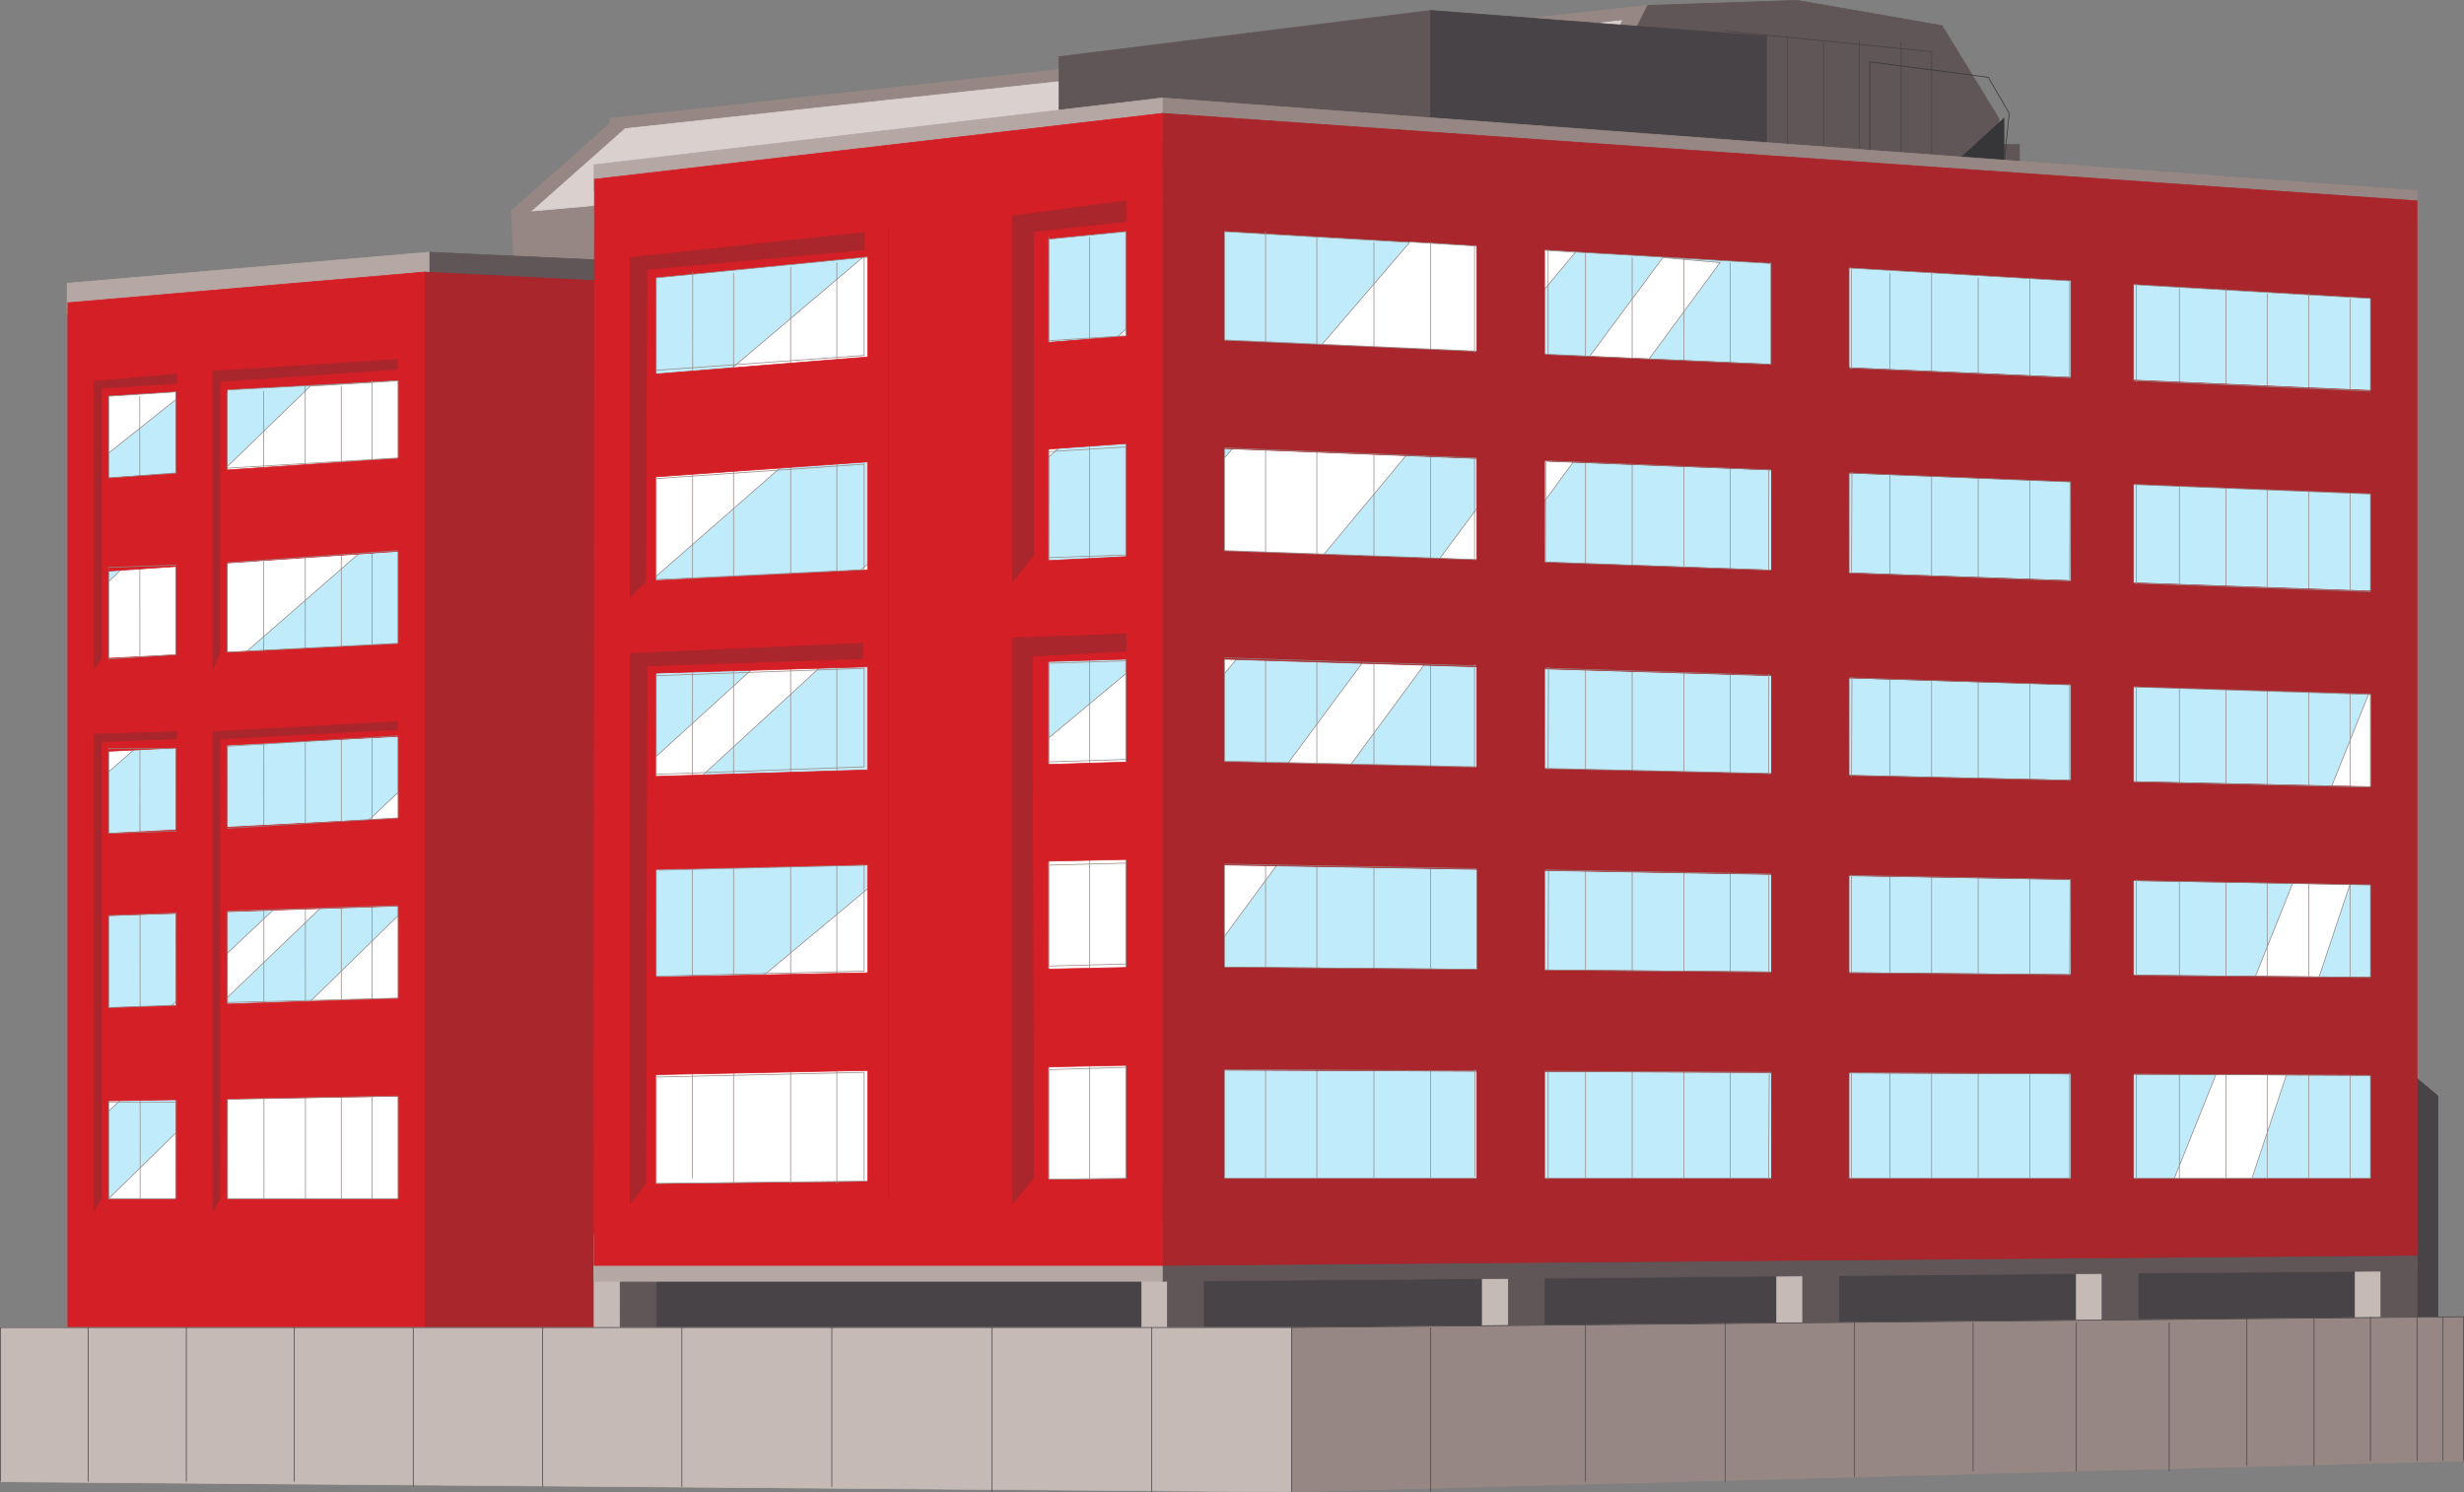
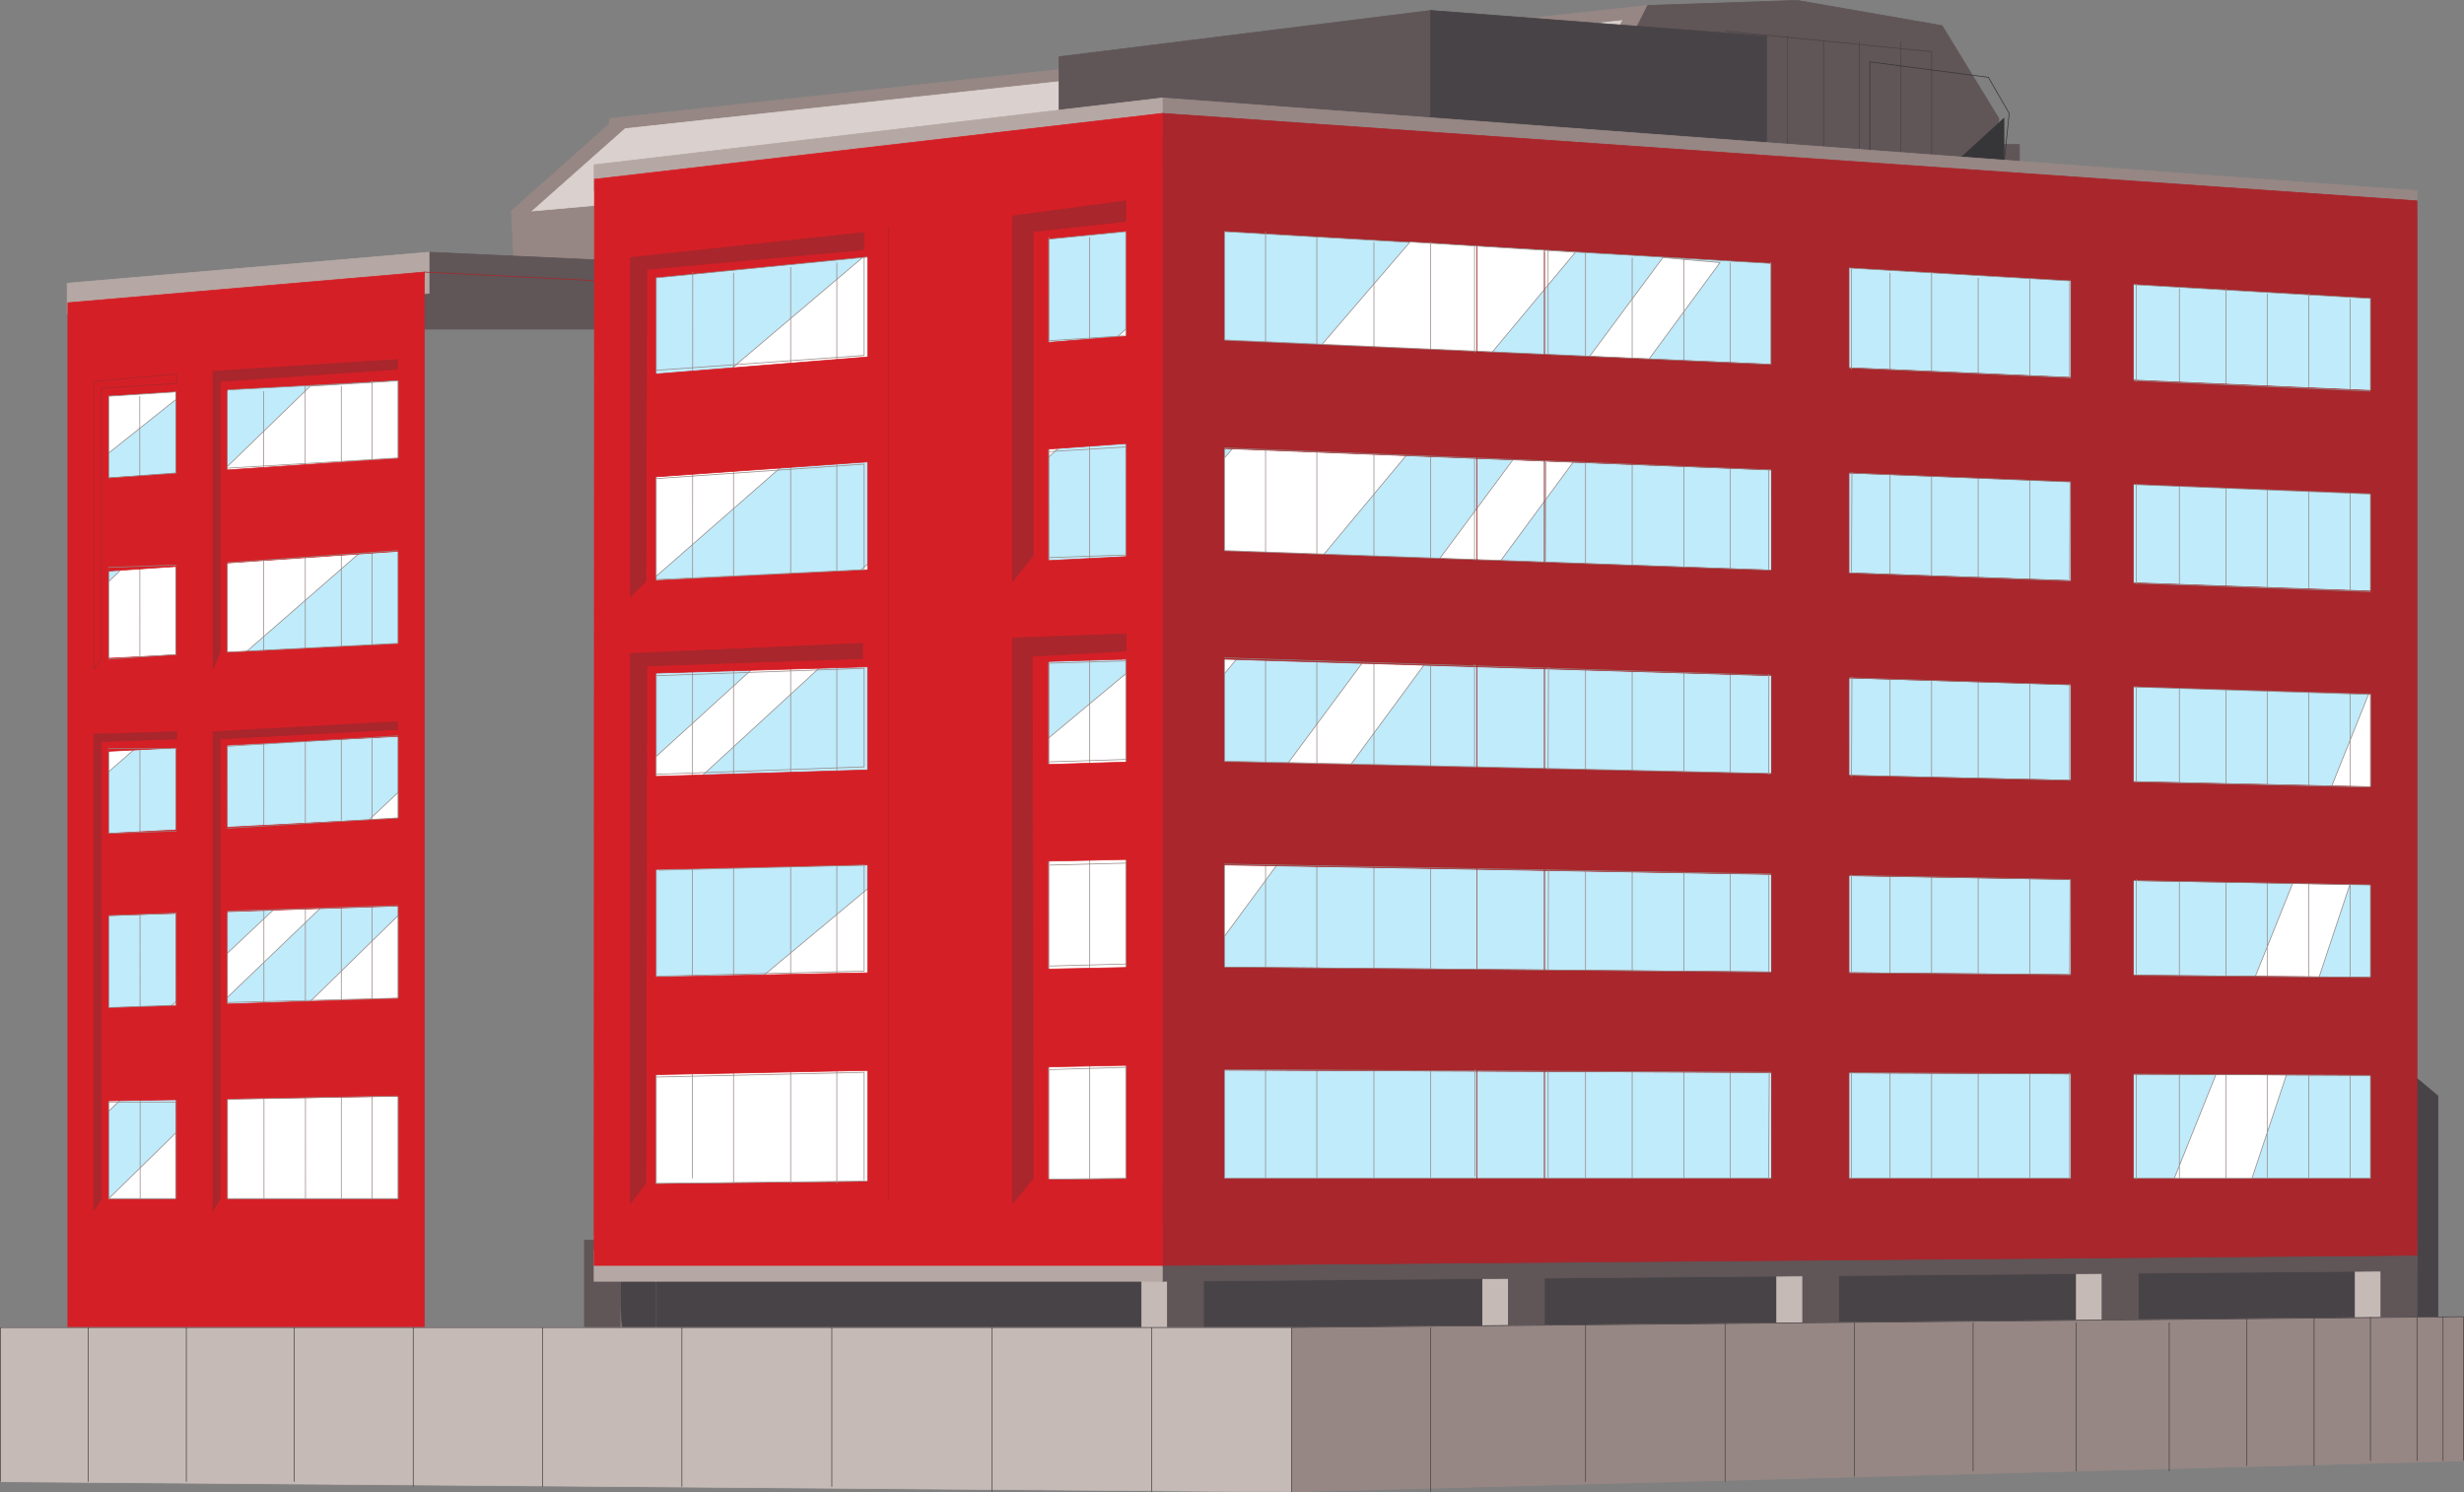
<svg xmlns="http://www.w3.org/2000/svg" width="153.557" height="93.011">
  <rect width="100%" height="100%" fill="#808080" stroke="none" />
  <path fill="#968784" d="m32.19 19.562-.316-6.414L38 7.702v-.32L102.687.335V12.52L32.19 19.562" />
  <path fill="none" stroke="#968784" stroke-width=".045" d="m32.19 19.562-.316-6.414L38 7.702v-.32L102.687.335V12.52Zm0 0" />
  <path fill="#dad1ce" d="m40.245 12.519-7.066.629 5.785-5.13 62.101-6.734-1.597 2.883-59.223 8.352" />
  <path fill="none" stroke="#dad1ce" stroke-width=".045" d="m40.245 12.519-7.066.629 5.785-5.13 62.101-6.734-1.597 2.883zm0 0" />
  <path fill="#605557" d="m102.687.335 9.316-.312 9.027 1.574 3.535 5.785v1.625h1.286v3.195l-27.352-.316 3.219-9.633.969-1.918" />
  <path fill="none" stroke="#605557" stroke-width=".045" d="m102.687.335 9.316-.312 9.027 1.574 3.535 5.785v1.625h1.286v3.195l-27.352-.316 3.219-9.633zm0 0" />
  <path fill="#363639" stroke="#363639" stroke-width=".045" d="M124.882 10.898V7.382l-3.852 3.516zm0 0" />
  <path fill="none" stroke="#484346" stroke-width=".045" d="M120.378 10.898v-7.68l-12.871-1.281" />
  <path fill="#605557" d="M65.995 10.269V3.534L89.16.651l3.867 4.168v5.762l-27.03-.312" />
  <path fill="none" stroke="#605557" stroke-width=".045" d="M65.995 10.269V3.534L89.16.651l3.867 4.168v5.762zm0 0" />
  <path fill="#484346" d="m89.16.651 20.929 1.602v9.32l-20.93-1.304V.65" />
  <path fill="none" stroke="#484346" stroke-width=".045" d="m89.16.651 20.929 1.602v9.32l-20.93-1.304zm22.237 1.602v7.992m2.25-7.66v7.996m2.231-7.996v7.996m2.59-7.996v7.996" />
  <path fill="none" stroke="#363639" stroke-width=".045" d="m124.882 10.269.332-3.203-1.3-2.247-7.388-.964v7.043" />
  <path fill="#605557" d="m26.737 15.718 14.16.648v4.149h-15.46l1.3-4.797" />
  <path fill="none" stroke="#605557" stroke-width=".045" d="m26.737 15.718 14.16.648v4.149h-15.46zm0 0" />
  <path fill="#b5a8a4" d="M4.187 19.562v-1.91l22.55-1.934v2.566l-22.55 1.278" />
  <path fill="none" stroke="#b5a8a4" stroke-width=".045" d="M4.187 19.562v-1.91l22.55-1.934v2.566zm0 0" />
-   <path fill="#a8262c" d="m26.448 16.956 12.535.633v68.285H21.605l4.843-68.918" />
  <path fill="none" stroke="#a8262c" stroke-width=".045" d="m26.448 16.956 12.535.633v68.285H21.605zm0 0" />
  <path fill="#d51f26" d="M4.23 85.874V18.87l22.218-1.914v69.235L4.23 85.874" />
  <path fill="none" stroke="#d51f26" stroke-width=".045" d="M4.23 85.874V18.87l22.218-1.914v69.235zm0 0" />
  <path fill="#484346" d="m150 66.69 1.933 1.622v15.375l-112.97 1.285-.651-8.016 111.687-10.265" />
  <path fill="none" stroke="#484346" stroke-width=".045" d="m150 66.69 1.933 1.622v15.375l-112.97 1.285-.651-8.016zm0 0" />
  <path fill="#c5bab6" d="M92.378 84.655h1.621v-6.73h-1.621v6.73" />
-   <path fill="none" stroke="#c5bab6" stroke-width=".045" d="M92.378 84.655h1.621v-6.73h-1.621zm0 0" />
  <path fill="#605557" d="M94 84.655h2.25v-6.414H94v6.414" />
  <path fill="none" stroke="#605557" stroke-width=".045" d="M94 84.655h2.25v-6.414H94zm0 0" />
  <path fill="#c5bab6" d="M110.726 84.655h1.617v-6.73h-1.617v6.73" />
  <path fill="none" stroke="#c5bab6" stroke-width=".045" d="M110.726 84.655h1.617v-6.73h-1.617zm0 0" />
  <path fill="#605557" d="M112.343 84.655h2.25v-6.414h-2.25v6.414" />
  <path fill="none" stroke="#605557" stroke-width=".045" d="M112.343 84.655h2.25v-6.414h-2.25zm0 0" />
  <path fill="#c5bab6" d="M129.401 84.972h1.602v-6.73h-1.602v6.73" />
  <path fill="none" stroke="#c5bab6" stroke-width=".045" d="M129.401 84.972h1.602v-6.73h-1.602zm0 0" />
  <path fill="#605557" d="M131.003 84.972h2.25v-6.414h-2.25v6.414" />
  <path fill="none" stroke="#605557" stroke-width=".045" d="M131.003 84.972h2.25v-6.414h-2.25zm0 0" />
  <path fill="#c5bab6" d="M146.78 83.687h1.602v-6.73h-1.602v6.73" />
  <path fill="none" stroke="#c5bab6" stroke-width=".045" d="M146.78 83.687h1.602v-6.73h-1.602zm0 0" />
  <path fill="#605557" d="M148.382 83.687h2.246v-6.414h-2.246v6.414" />
  <path fill="none" stroke="#605557" stroke-width=".045" d="M148.382 83.687h2.246v-6.414h-2.246zm0 0" />
  <path fill="#c5bab6" d="M71.148 83.687h1.601v-6.73h-1.601v6.73" />
  <path fill="none" stroke="#c5bab6" stroke-width=".045" d="M71.148 83.687h1.601v-6.73h-1.601zm0 0" />
  <path fill="#605557" d="M72.75 83.687H75v-6.414h-2.25v6.414" />
  <path fill="none" stroke="#605557" stroke-width=".045" d="M72.75 83.687H75v-6.414h-2.25zm0 0" />
  <path fill="#968784" d="m72.433 6.105 78.195 5.78v1.579L70.815 8.335l1.618-2.23" />
  <path fill="none" stroke="#968784" stroke-width=".045" d="m72.433 6.105 78.195 5.78v1.579L70.815 8.335Zm0 0" />
  <path fill="#b5a8a4" d="M37.026 11.886v-1.617l35.407-4.164v2.562l-35.407 3.219" />
  <path fill="none" stroke="#b5a8a4" stroke-width=".045" d="M37.026 11.886v-1.617l35.407-4.164v2.562zm0 0" />
  <path fill="#c5bab6" d="M37.026 83.687h1.622v-6.73h-1.622v6.73" />
-   <path fill="none" stroke="#c5bab6" stroke-width=".045" d="M37.026 83.687h1.622v-6.73h-1.622zm0 0" />
-   <path fill="#605557" d="M38.648 83.687h2.25v-6.414h-2.25v6.414" />
+   <path fill="#605557" d="M38.648 83.687v-6.414h-2.25v6.414" />
  <path fill="none" stroke="#605557" stroke-width=".045" d="M38.648 83.687h2.25v-6.414h-2.25zm0 0" />
  <path fill="#c5bab6" d="M.023 82.741H80.49v10.246L.023 92.355V82.74" />
  <path fill="none" stroke="#c5bab6" stroke-width=".045" d="M.023 82.741H80.49v10.246L.023 92.355Zm0 0" />
  <path fill="#968784" d="m80.491 82.741 73.043-.672v8.985l-73.043 1.933V82.741" />
  <path fill="none" stroke="#968784" stroke-width=".045" d="m80.491 82.741 73.043-.672v8.985l-73.043 1.933zm0 0" />
  <path fill="#605557" d="m72.433 79.858 78.195-.652v-1.62L72.433 75.99v3.867" />
  <path fill="none" stroke="#605557" stroke-width=".045" d="m72.433 79.859 78.195-.653v-1.62L72.433 75.99zm0 0" />
  <path fill="#b5a8a4" d="M37.026 79.858h35.407v-3.535l-35.407 1.602v1.933" />
  <path fill="none" stroke="#b5a8a4" stroke-width=".045" d="M37.026 79.859h35.407v-3.536l-35.407 1.602zm0 0" />
  <path fill="#a8262c" d="m72.433 7.066 78.195 5.453V78.24l-78.195.63V7.065" />
  <path fill="none" stroke="#a8262c" stroke-width=".045" d="m72.433 7.066 78.195 5.453V78.24l-78.195.63zm0 0" />
  <path fill="#d51f26" d="m37.046 11.171 35.387-4.105V78.87H37.026l.02-67.699" />
  <path fill="none" stroke="#d51f26" stroke-width=".045" d="m37.046 11.171 35.387-4.105V78.87H37.026zm0 0" />
  <path fill="none" stroke="#484346" stroke-width=".045" d="M.023 82.741v9.614m5.468-9.614v9.614m6.121-9.614v9.614m6.731-9.614v9.614m7.41-9.614v9.93m8.055-9.93v9.93m8.687-9.93v9.93m9.344-9.93v9.93m9.973-9.93v10.246m9.968-10.246v10.246m8.711-10.246v10.246m8.669-10.246v10.246m9.652-10.562v9.93m8.695-10.285v10.285m8.055-9.93v9.613m7.402-9.613v9.277m6.418-9.277v9.277m5.805-9.277v9.277m4.839-9.632v9.296m4.188-9.296v9.296m3.512-9.296v8.984m2.902-8.984v8.984m1.622-8.984v8.984m1.284-8.984v8.984M.023 82.741H80.49m.001 0 73.043-.672" />
  <path fill="#bfebfb" d="m70.16 14.433-29.262 2.883V73.76l29.261-.317v-59.01" />
  <path fill="none" stroke="#968784" stroke-width=".045" d="m70.16 14.433-29.262 2.883V73.76l29.261-.317zm0 0" />
  <path fill="#fff" d="M53.753 16.054 40.898 26.948v8.965l23.816-20.832-10.961.973" />
  <path fill="none" stroke="#968784" stroke-width=".045" d="M53.753 16.054 40.898 26.948v8.965l23.816-20.832zm0 0" />
  <path fill="#fff" d="m40.898 47.144 29.261-26.63v3.555L40.898 50.976v-3.832" />
  <path fill="none" stroke="#968784" stroke-width=".045" d="m40.898 47.144 29.261-26.63v3.555L40.898 50.976zm0 0" />
  <path fill="#fff" d="m40.898 66.374 29.261-24.383v31.453l-29.261.317v-7.387" />
  <path fill="none" stroke="#968784" stroke-width=".045" d="m40.898 66.374 29.261-24.383v31.453l-29.261.317zM45.714 17v56.76M43.17 16.956l-.019 56.488m6.122-56.804v57.12m2.878-57.394v57.395m15.762-58.992v58.675" />
  <path fill="#d51f26" d="M54.07 14.116v60.59l11.277-.316V13.804l-11.278.312" />
  <path fill="none" stroke="#d51f26" stroke-width=".045" d="M54.07 14.116v60.59l11.277-.316V13.804zm0 0" />
  <path fill="none" stroke="#968784" stroke-width=".045" d="m65.362 14.769-.015 58.675" />
  <path fill="#d51f26" d="m71.148 20.87-31.555 2.543v6.399l31.555-2.235V20.87" />
  <path fill="none" stroke="#d51f26" stroke-width=".045" d="m71.148 20.87-31.555 2.543v6.399l31.555-2.235zm0 0" />
  <path fill="#d51f26" d="m39.593 36.25 31.87-1.622v6.418l-31.87.945V36.25" />
  <path fill="none" stroke="#d51f26" stroke-width=".045" d="m39.593 36.25 31.87-1.622v6.418l-31.87.945zm0 0" />
  <path fill="#d51f26" d="m39.593 48.429 31.87-.969v6.082l-31.87.672v-5.785" />
  <path fill="none" stroke="#d51f26" stroke-width=".045" d="m39.593 48.429 31.87-.969v6.082l-31.87.672zm0 0" />
  <path fill="#d51f26" d="m39.593 60.925 31.87-.649v6.098l-31.87.633v-6.082" />
  <path fill="none" stroke="#d51f26" stroke-width=".045" d="m39.593 60.925 31.87-.649v6.098l-31.87.633zm0 0" />
  <path fill="#a8262c" d="m53.855 14.491-14.579 1.563v21.14l.97-.945.062-19.46 13.547-1.22v-1.078" />
  <path fill="none" stroke="#a8262c" stroke-width=".045" d="m53.855 14.491-14.579 1.563v21.14l.97-.945.062-19.46 13.547-1.22zm0 0" />
  <path fill="#a8262c" d="m53.753 40.097-14.477.633v34.293l.97-1.262.062-32.254 13.445-.461v-.95" />
  <path fill="none" stroke="#a8262c" stroke-width=".045" d="m53.753 40.097-14.477.633v34.293l.97-1.262.062-32.254 13.445-.461zm0 0" />
  <path fill="#a8262c" d="m70.16 13.804-5.762.629v20.195l-1.305 1.621V13.464l7.066-.945v1.285" />
  <path fill="none" stroke="#a8262c" stroke-width=".045" d="m70.16 13.804-5.762.629v20.195l-1.305 1.621V13.464l7.066-.945zm0 0" />
  <path fill="#a8262c" d="m70.183 40.581-5.848.317.063 32.546-1.305 1.579V39.765l7.09-.258v1.074" />
  <path fill="none" stroke="#a8262c" stroke-width=".045" d="m70.183 40.581-5.848.317.063 32.546-1.305 1.579V39.765l7.09-.258zM55.374 14.116v60.59" />
  <path fill="none" stroke="#968784" stroke-width=".045" d="M53.855 16.034v6.117l-12.934.926m-.001 6.754 12.935-.902v6.582l-12.934.613M40.92 48.26l12.935-.464v-6.14l-12.934.46m-.001 18.727 12.935-.317v-6.605l-12.81.316m-.125 12.895 12.935-.293v6.73m11.55-52.339 4.63-.297m-4.63 7.215 4.778-.293m-4.778 6.898 4.778-.164m-4.778 6.75 4.778-.145m-4.778 6.29 4.778-.149m-4.778 6.586 4.778-.125m-4.778 6.414 4.778-.125m-4.778 6.582 4.778-.144" />
  <path fill="#bfebfb" d="m76.308 14.433 71.418 4.168v54.843H76.308V14.433" />
  <path fill="none" stroke="#968784" stroke-width=".045" d="m76.308 14.433 71.418 4.168v54.843H76.308Zm0 0" />
  <path fill="#fff" d="m76.308 28.546 11.566-13.465 10.309.637L76.308 41.99V28.546" />
  <path fill="none" stroke="#968784" stroke-width=".045" d="m76.308 28.546 11.566-13.465 10.309.637L76.308 41.99zm0 0" />
  <path fill="#fff" d="M103.632 16.054 76.308 52.909v5.45l30.882-41.993-3.558-.312" />
  <path fill="none" stroke="#968784" stroke-width=".045" d="M103.632 16.054 76.308 52.909v5.45l30.882-41.993zm0 0" />
  <path fill="#fff" d="m147.726 51.292-7.383 22.152h-4.84l12.223-30.464v8.312" />
  <path fill="none" stroke="#968784" stroke-width=".045" d="m147.726 51.292-7.383 22.152h-4.84l12.223-30.464zM78.87 14.433v59.011m3.195-58.675v58.675m3.559-58.363v58.363m3.536-58.363v58.363m2.882-58.046v58.046m4.208-57.726v57.726m2.562-57.726v57.726m2.906-57.39v57.39m3.219-57.39v57.39m2.883-57.078v57.078m2.59-57.078v57.078m4.812-56.761v56.761M117.788 17v56.444M120.378 17v56.444m2.902-56.128v56.128m3.22-56.128v56.128m2.565-55.793v55.793m3.872-55.793v55.793m2.883-55.476v55.476m2.902-55.476v55.476m2.57-55.16v55.16m2.586-55.16v55.16m2.586-54.844v54.844" />
  <path fill="#a8262c" d="m75.315 21.187 73.38 3.195v6.414l-73.38-2.879v-6.73" />
  <path fill="none" stroke="#a8262c" stroke-width=".045" d="m75.315 21.187 73.38 3.195v6.414l-73.38-2.879zm0 0" />
  <path fill="#a8262c" d="m75.315 34.316 73.38 2.562.656 6.414-74.352-2.246.316-6.73" />
  <path fill="none" stroke="#a8262c" stroke-width=".045" d="m75.315 34.316 73.38 2.562.656 6.414-74.352-2.246zm0 0" />
  <path fill="#a8262c" d="m75 47.46 73.694 1.602v6.097L74.37 53.878 75 47.46" />
  <path fill="none" stroke="#a8262c" stroke-width=".045" d="m75 47.46 73.694 1.602v6.097L74.37 53.878zm0 0" />
  <path fill="#a8262c" d="m75.315 60.276 73.38.649v6.101l-73.38-.335v-6.415" />
  <path fill="none" stroke="#a8262c" stroke-width=".045" d="m75.315 60.276 73.38.649v6.101l-73.38-.335zm0 0" />
  <path fill="none" stroke="#968784" stroke-width=".045" d="m76.308 21.187 71.418 3.195m-71.418 3.535 71.418 2.879m-71.418 3.52 71.418 2.562m-71.418 4.125 71.418 2.29M76.308 47.44l71.418 1.622m-71.418 4.793 71.418 1.304m-71.418 5.117 71.418.649m-71.418 5.742 71.418.36" />
  <path fill="#a8262c" d="M129.065 15.718v58.355l3.872.633v-58.34l-3.872-.648" />
  <path fill="none" stroke="#a8262c" stroke-width=".045" d="M129.065 15.718v58.355l3.872.633v-58.34zm0 0" />
  <path fill="#a8262c" d="M115.222 13.804v61.55l-4.813-.964V15.718l4.813-1.914" />
  <path fill="none" stroke="#a8262c" stroke-width=".045" d="M115.222 13.804v61.55l-4.813-.964V15.718zm0 0" />
-   <path fill="#a8262c" d="M96.25 13.464v60.61l-4.208-.313V14.769l4.207-1.305" />
  <path fill="none" stroke="#a8262c" stroke-width=".045" d="M96.25 13.464v60.61l-4.208-.313V14.769zm0 0" />
  <path fill="none" stroke="#968784" stroke-width=".045" d="M91.894 15.273v6.71m0 6.504v6.414m0 6.5v6.422m.148 6.391v6.23m-.125 6.204v6.691m4.563-6.523v6.671m.023-19.273-.023 6.23m.023-18.871-.023 6.391m-.149-19.16-.02 6.226m.169-19.441v6.52m13.863-5.782v6.395m5.047-5.957v6.273m13.59-5.492v5.957m4.148-5.809v6.098m0 6.356v6.265m-17.715-7.003-.023 6.25m-5.153-6.395-.02 6.226m.02 6.524-.02 6.265m5.196-6.117-.023 6.266m13.59-5.809v5.957m4.148-5.785v5.934m0 6.078v5.93m0 6.23v6.539m-4.148-6.664v6.664m-13.59-6.664v6.664m-5.13-6.687-.042 6.687M129.007 30l-.027 6.1m.027 18.684-.027 5.95m-13.59-6.224v6.079m-5.153-6.079v6.079" />
  <path fill="#bfebfb" d="m6.776 24.698 18.028-.965v50.973H6.776V24.698" />
  <path fill="none" stroke="#968784" stroke-width=".045" d="m6.776 24.698 18.028-.964v50.972H6.776Zm0 0" />
  <path fill="#fff" stroke="#968784" stroke-width=".045" d="m6.776 74.706 18.028-17.633v17.633zm0 0" />
  <path fill="#fff" d="M24.804 51.964 6.776 69.257v-2.883l18.028-16.976v2.566" />
  <path fill="none" stroke="#968784" stroke-width=".045" d="M24.804 51.964 6.776 69.257v-2.883l18.028-16.976Zm0 0" />
  <path fill="#fff" d="M24.804 32.378 6.776 48.097V36.249l12.559-12.18 5.469-.336v8.645" />
  <path fill="none" stroke="#968784" stroke-width=".045" d="M24.804 32.378 6.776 48.097V36.249l12.559-12.18 5.469-.335zm0 0" />
  <path fill="#fff" stroke="#968784" stroke-width=".045" d="m11.612 24.382-4.836 3.852v-3.536zm0 0" />
  <path fill="none" stroke="#968784" stroke-width=".045" d="M23.187 23.734v50.972M21.269 24.07v50.636M19.023 24.07l.015 50.636m-2.605-50.324.02 50.324M8.71 24.698l.023 50.008" />
  <path fill="#d51f26" d="M10.964 23.077v51.946l3.195.332V23.077h-3.195" />
  <path fill="none" stroke="#d51f26" stroke-width=".045" d="M10.964 23.077v51.946l3.195.332V23.077zm0 0" />
  <path fill="none" stroke="#968784" stroke-width=".045" d="m14.16 24.382.019 50.324m-3.215-50.324.02 50.324" />
  <path fill="#d51f26" d="m6.437 29.812 18.683-1.266.317 5.77-18.66 1.277-.34-5.781" />
  <path fill="none" stroke="#d51f26" stroke-width=".045" d="m6.437 29.812 18.683-1.266.317 5.77-18.66 1.277zm0 0" />
  <path fill="#d51f26" d="m6.437 41.046 19-.95v5.766l-18.66.965-.34-5.781" />
  <path fill="none" stroke="#d51f26" stroke-width=".045" d="m6.437 41.046 19-.95v5.766l-18.66.965zm0 0" />
  <path fill="#d51f26" d="m6.437 51.964 19-.988v5.468l-19 .63v-5.11" />
  <path fill="none" stroke="#d51f26" stroke-width=".045" d="m6.437 51.964 19-.988v5.468l-19 .63zm0 0" />
  <path fill="#d51f26" d="m6.12 62.839 19.317-.629v6.102l-19.317.312V62.84" />
  <path fill="none" stroke="#d51f26" stroke-width=".045" d="m6.12 62.839 19.317-.629v6.102l-19.317.312zm0 0" />
  <path fill="none" stroke="#968784" stroke-width=".045" d="m14.16 29.179 10.644-.633M14.16 35.07l10.644-.754M14.16 40.648l10.644-.551M14.16 46.515l10.644-.653M14.16 68.519l10.644-.207M14.16 62.484l10.644-.274M14.16 56.784l10.644-.34m-10.644-4.82 10.644-.648M6.753 29.792l4.254-.316m-4.254 5.89 4.254-.148m-4.254 5.867 4.254-.293m-4.254 5.871h4.254m-4.254 5.281 4.254-.148m-4.254 5.277 4.254-.164M6.753 62.8l4.254-.149M6.753 68.69h4.254" />
-   <path fill="#a8262c" d="M6.312 41.085v-16.89l4.695-.294v-.59l-5.16.465v17.922l.465-.613" />
  <path fill="none" stroke="#a8262c" stroke-width=".045" d="M6.312 41.085v-16.89l4.695-.294v-.59l-5.16.465v17.922zm0 0" />
  <path fill="#a8262c" d="M6.312 74.706V46.222l4.695-.168v-.446l-5.16.149V75.46l.465-.754" />
  <path fill="none" stroke="#a8262c" stroke-width=".045" d="M6.312 74.706V46.222l4.695-.168v-.445l-5.16.148V75.46zm0 0" />
  <path fill="#a8262c" d="m24.765 23.015-11.047.761v16.872l-.445 1.05V23.144l11.492-.739v.61" />
  <path fill="none" stroke="#a8262c" stroke-width=".045" d="m24.765 23.015-11.047.761v16.872l-.445 1.05V23.144l11.492-.739zm0 0" />
  <path fill="#a8262c" d="m24.765 45.464-11.047.59v28.652l-.445.754V45.608l11.492-.628v.484" />
  <path fill="none" stroke="#a8262c" stroke-width=".045" d="m24.765 45.464-11.047.59v28.652l-.445.754V45.61l11.492-.63zm0 0" />
</svg>